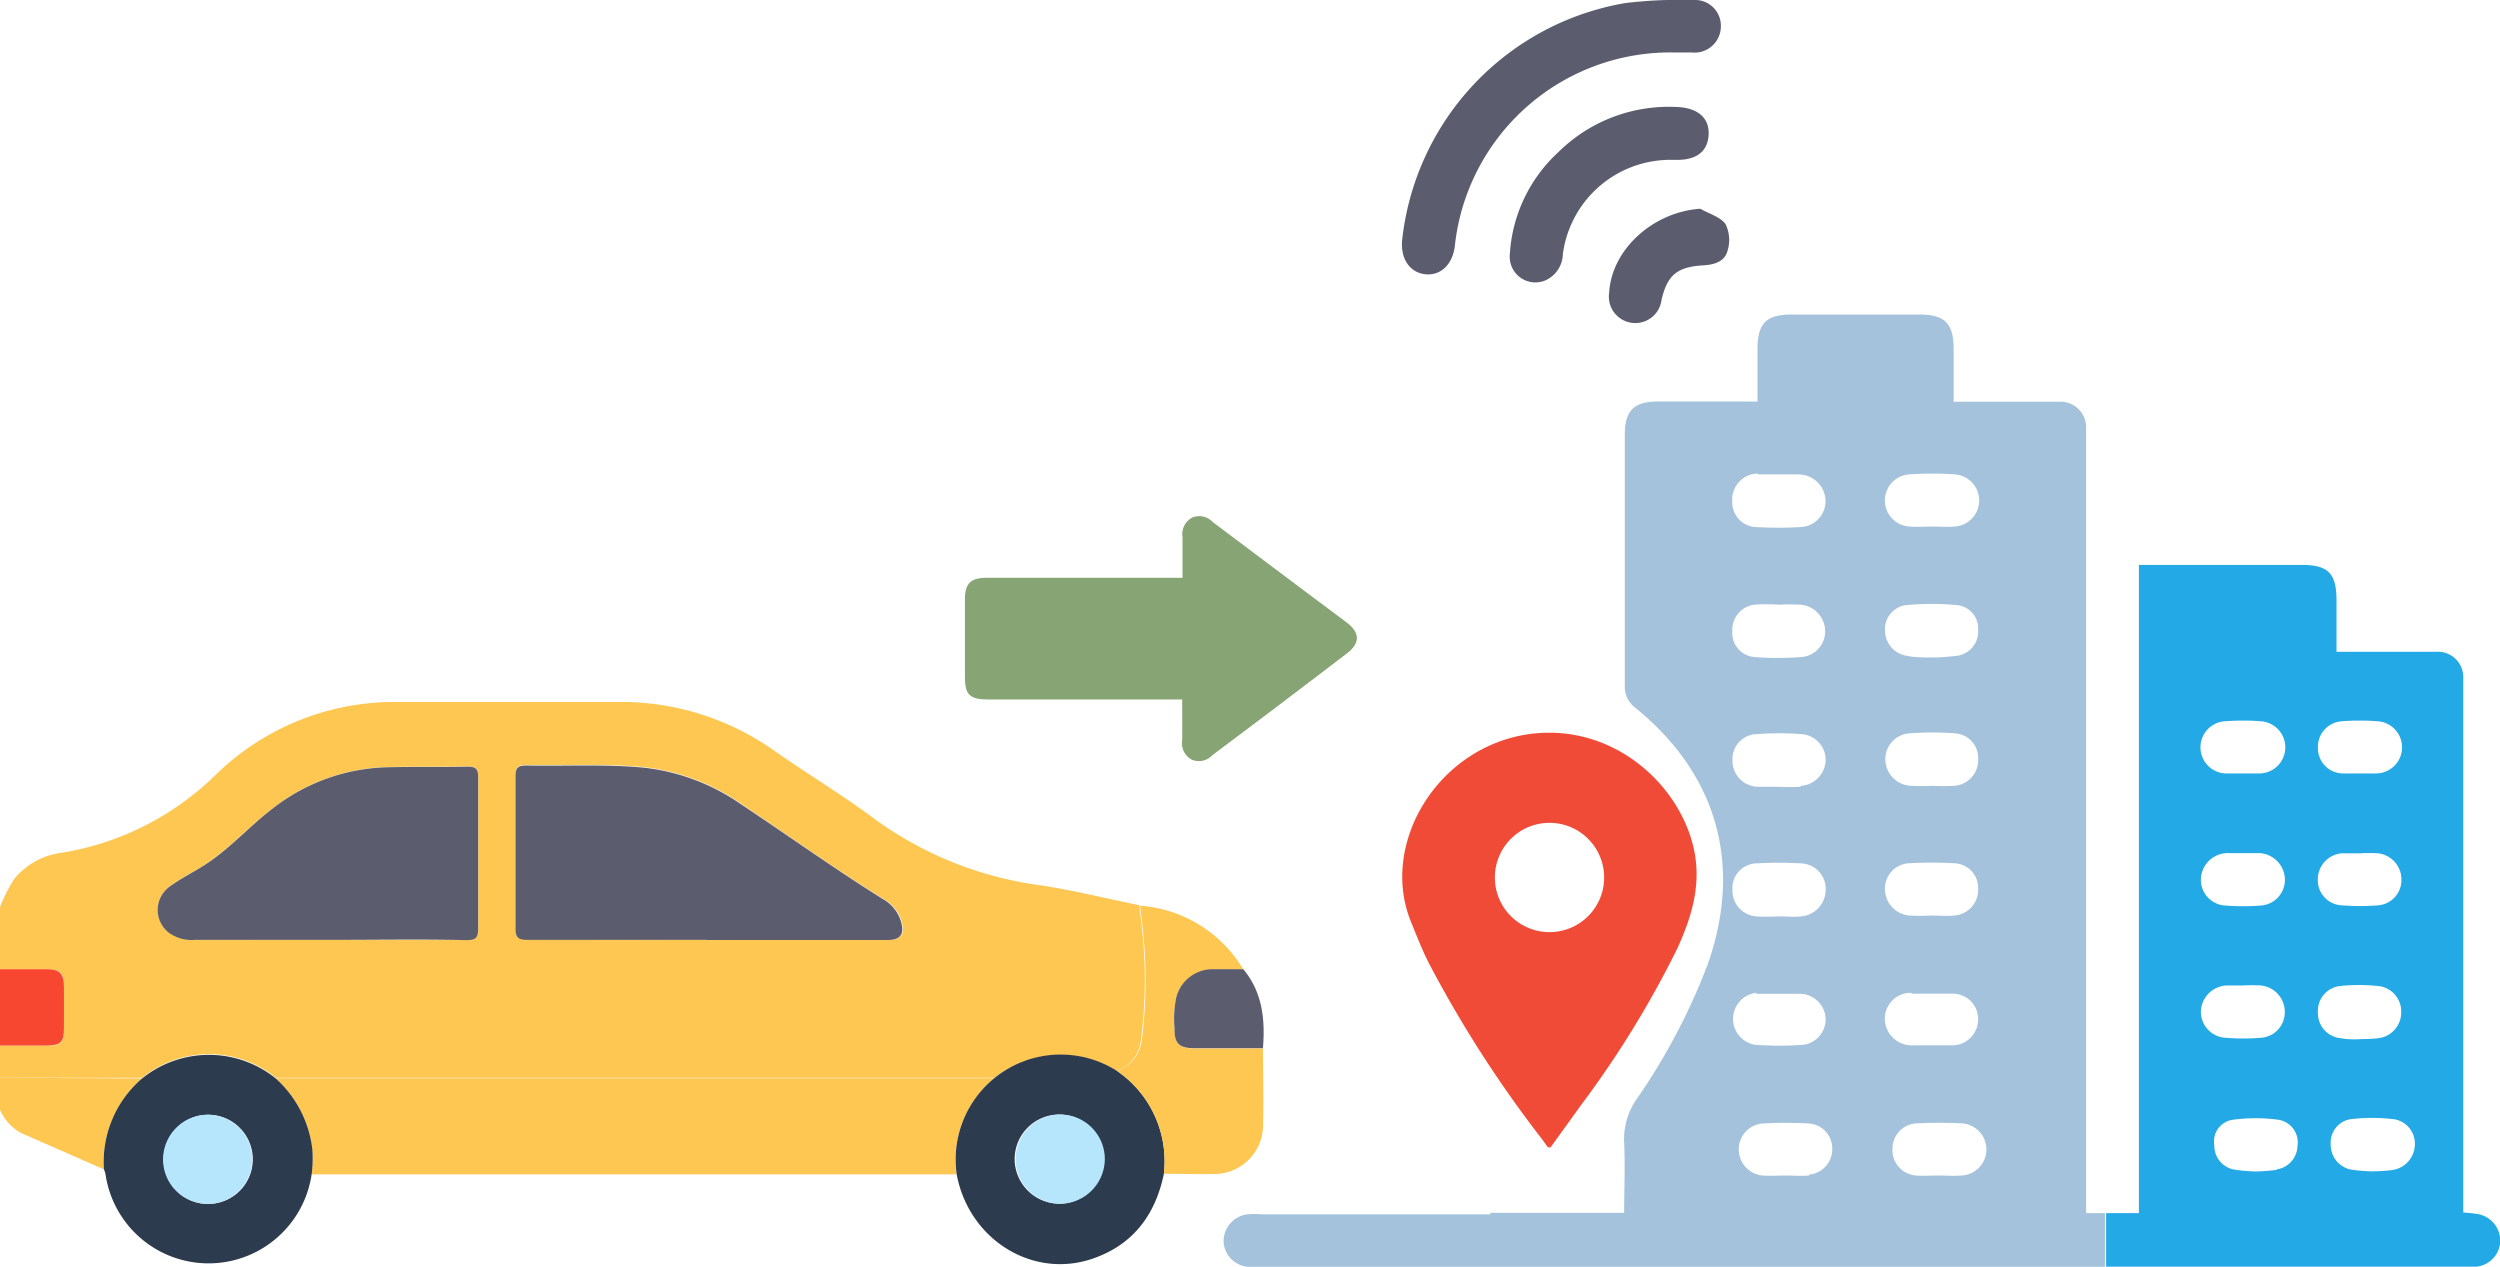
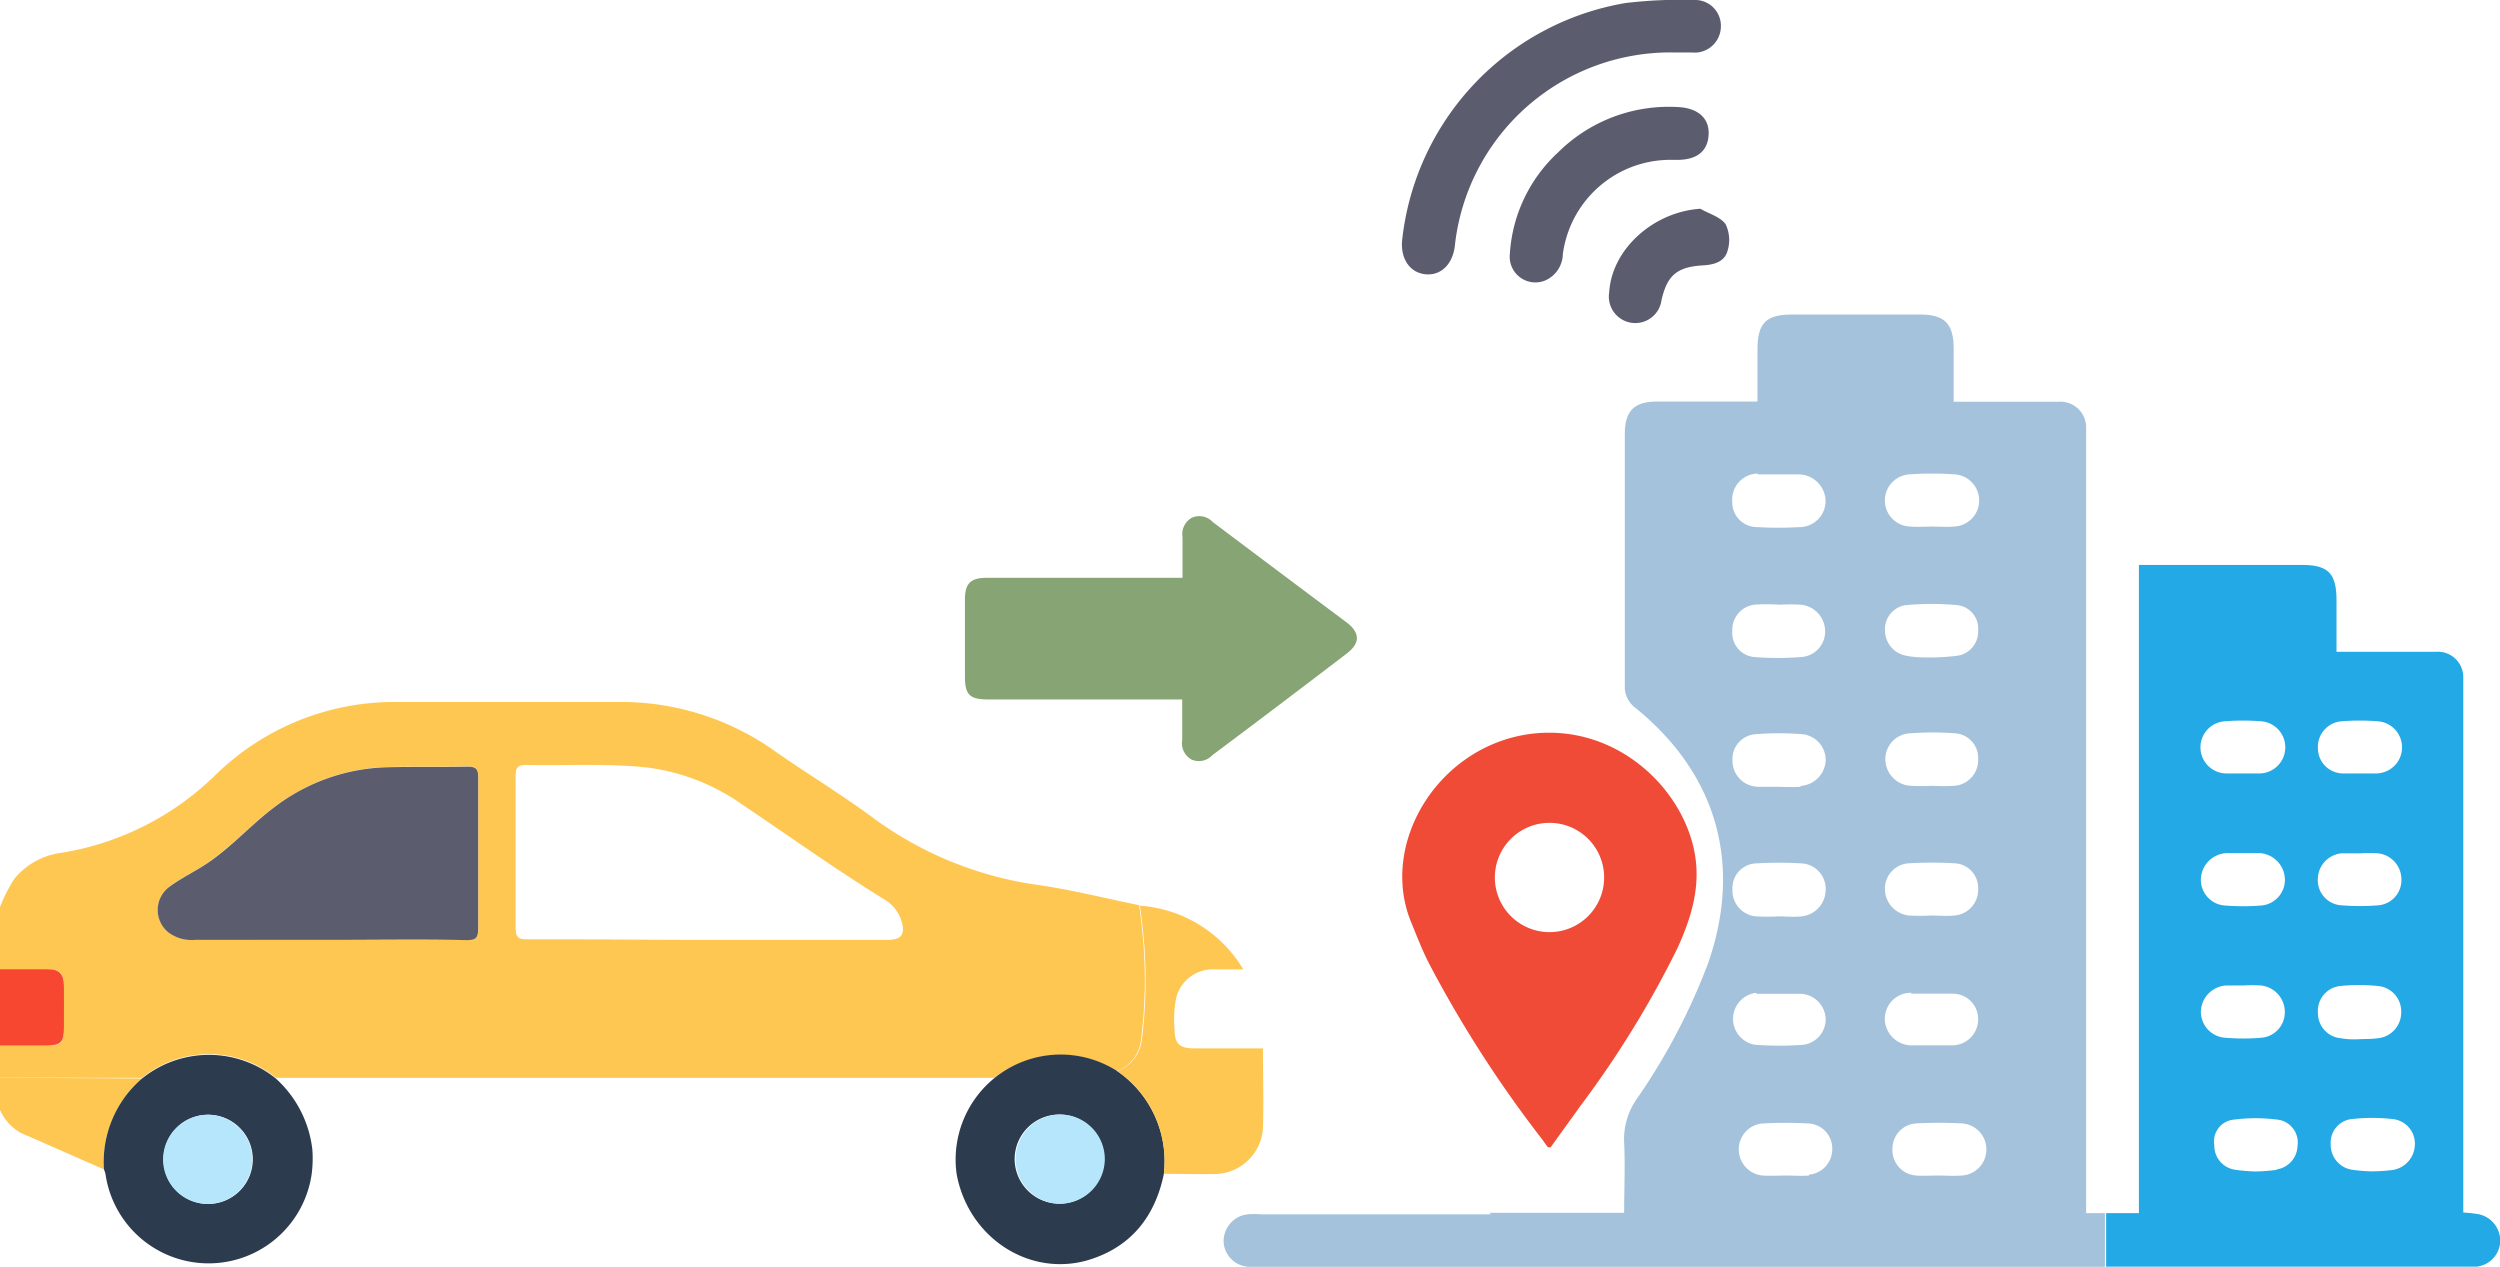
<svg xmlns="http://www.w3.org/2000/svg" viewBox="0 0 228.75 115.9">
  <defs>
    <style>.cls-1{fill:#fec751;}.cls-2{fill:#f84730;}.cls-3{fill:#2c3b4d;}.cls-4{fill:#5b5d6e;}.cls-5{fill:#b5e6fb;}.cls-6{fill:#ef4b37;}.cls-7{fill:#a4c2db;}.cls-8{fill:#23a9e5;}.cls-9{fill:#87a474;}</style>
  </defs>
  <g id="Layer_2" data-name="Layer 2">
    <g id="Layer_1-2" data-name="Layer 1">
      <path class="cls-1" d="M0,83a14.09,14.09,0,0,1,1.3-2.57,6.63,6.63,0,0,1,4.21-2.38A26.08,26.08,0,0,0,19.73,70.9,23.4,23.4,0,0,1,36.1,64.23h21A24.28,24.28,0,0,1,71,68.8c3,2.09,6.17,4,9.13,6.21a33.17,33.17,0,0,0,15.11,6c3,.46,6,1.2,9,1.82.09.74.19,1.48.26,2.22a42.71,42.71,0,0,1-.11,10.17A3.44,3.44,0,0,1,102.22,98,9.79,9.79,0,0,0,91,98.62q-32.39,0-64.75,0c-.34,0-.68,0-1,0a9.74,9.74,0,0,0-12.25,0L0,98.61V95.68H4.28c1.3,0,1.56-.27,1.57-1.61s0-2.55,0-3.83-.41-1.54-1.57-1.55c-1.42,0-2.85,0-4.28,0ZM64.69,86h0c5.53,0,11.06,0,16.59,0,1.18,0,1.55-.53,1.23-1.65a3.49,3.49,0,0,0-1.62-2.07c-4.45-2.74-8.69-5.79-13-8.68A19.26,19.26,0,0,0,59,70.2c-3.6-.35-7.22-.14-10.82-.21-.79,0-1,.21-1,1,0,4.63,0,9.25,0,13.88,0,1,.33,1.09,1.16,1.08C53.78,85.93,59.24,86,64.69,86ZM30.12,86c4.17,0,8.35,0,12.52,0,.77,0,1.13-.1,1.12-1,0-4.62,0-9.25,0-13.87,0-.72-.17-1-.94-1-2.41.05-4.82,0-7.22.05a17.73,17.73,0,0,0-10.46,3.64c-2.35,1.76-4.27,4-6.81,5.56-.93.56-1.9,1.07-2.78,1.71a2.64,2.64,0,0,0-.15,4.19,3.52,3.52,0,0,0,2.43.7Z" />
      <path class="cls-1" d="M0,98.61l13,.07A10.05,10.05,0,0,0,9.51,107c-2.53-1.11-5.06-2.23-7.59-3.33A4.5,4.5,0,0,1,0,101.55Z" />
      <path class="cls-2" d="M0,88.68c1.43,0,2.86,0,4.28,0,1.16,0,1.56.4,1.57,1.55s0,2.56,0,3.83-.27,1.6-1.57,1.61H0Z" />
-       <path class="cls-1" d="M25.21,98.66c.34,0,.68,0,1,0q32.37,0,64.75,0a9.74,9.74,0,0,0-3.45,8.79h-59a11.05,11.05,0,0,0,.06-2.23A10.32,10.32,0,0,0,25.21,98.66Z" />
      <path class="cls-3" d="M25.21,98.66a10.32,10.32,0,0,1,3.37,6.52,11.05,11.05,0,0,1-.06,2.23,9.53,9.53,0,0,1-18.87,0,3.45,3.45,0,0,0-.14-.42A10.05,10.05,0,0,1,13,98.68,9.74,9.74,0,0,1,25.21,98.66ZM19,102a4.08,4.08,0,1,0,4.13,4A4.08,4.08,0,0,0,19,102Z" />
-       <path class="cls-3" d="M87.53,107.41A9.61,9.61,0,0,1,102.22,98a10,10,0,0,1,4.27,9.43c-.81,3.9-3,6.66-6.86,7.85C94.2,116.91,88.59,113.25,87.53,107.41Zm9.4,2.73a4.08,4.08,0,1,0-4.09-4.09A4.1,4.1,0,0,0,96.93,110.14Z" />
+       <path class="cls-3" d="M87.53,107.41A9.61,9.61,0,0,1,102.22,98a10,10,0,0,1,4.27,9.43c-.81,3.9-3,6.66-6.86,7.85C94.2,116.91,88.59,113.25,87.53,107.41Zm9.4,2.73a4.08,4.08,0,1,0-4.09-4.09A4.1,4.1,0,0,0,96.93,110.14" />
      <path class="cls-1" d="M106.49,107.4A10,10,0,0,0,102.22,98a3.44,3.44,0,0,0,2.24-2.74,42.71,42.71,0,0,0,.11-10.17c-.07-.74-.17-1.48-.26-2.22a12,12,0,0,1,9.45,5.83h-2.7a3.44,3.44,0,0,0-3.42,2.53,9.68,9.68,0,0,0-.17,2.89c0,1.37.42,1.8,1.8,1.81,2.09,0,4.19,0,6.29,0,0,2.44.07,4.88,0,7.32a4.48,4.48,0,0,1-4.25,4.17C109.72,107.45,108.1,107.41,106.49,107.4Z" />
-       <path class="cls-4" d="M115.56,95.91c-2.1,0-4.2,0-6.29,0-1.38,0-1.83-.44-1.8-1.81a9.68,9.68,0,0,1,.17-2.89,3.44,3.44,0,0,1,3.42-2.53h2.7C115.52,90.79,115.77,93.29,115.56,95.91Z" />
-       <path class="cls-4" d="M64.69,86c-5.45,0-10.91,0-16.36,0-.83,0-1.17-.12-1.16-1.08,0-4.63,0-9.25,0-13.88,0-.8.23-1,1-1,3.6.07,7.22-.14,10.82.21a19.26,19.26,0,0,1,8.84,3.36c4.35,2.89,8.59,5.94,13,8.68a3.49,3.49,0,0,1,1.62,2.07c.32,1.12-.05,1.65-1.23,1.65-5.53,0-11.06,0-16.59,0Z" />
      <path class="cls-4" d="M30.12,86H17.82a3.52,3.52,0,0,1-2.43-.7,2.64,2.64,0,0,1,.15-4.19c.88-.64,1.85-1.15,2.78-1.71,2.54-1.52,4.46-3.8,6.81-5.56a17.73,17.73,0,0,1,10.46-3.64c2.4-.05,4.81,0,7.22-.05.77,0,.95.25.94,1,0,4.62,0,9.25,0,13.87,0,.92-.35,1-1.12,1C38.47,85.93,34.29,86,30.12,86Z" />
      <path class="cls-5" d="M19,102A4.08,4.08,0,1,1,14.92,106,4.11,4.11,0,0,1,19,102Z" />
      <path class="cls-5" d="M96.93,110.14a4.08,4.08,0,1,1,4.16-4A4.11,4.11,0,0,1,96.93,110.14Z" />
      <path class="cls-4" d="M153.12,4.8a19.83,19.83,0,0,0-20,17.68c-.19,1.68-1.25,2.73-2.64,2.62s-2.33-1.31-2.19-3.07A24.71,24.71,0,0,1,148.72.28,42.14,42.14,0,0,1,155,0a2.36,2.36,0,0,1,2.46,2.46,2.41,2.41,0,0,1-2.69,2.34Z" />
      <path class="cls-4" d="M153.15,14.63A9.93,9.93,0,0,0,143,23.26a2.7,2.7,0,0,1-1.56,2.38,2.35,2.35,0,0,1-3.29-2.39,13.79,13.79,0,0,1,4.43-9.32,14.37,14.37,0,0,1,10.84-4.14c1.91.06,3,1,2.92,2.53s-1.09,2.34-3,2.31Z" />
      <path class="cls-4" d="M155.58,19.1c.79.46,1.83.74,2.31,1.41a3.33,3.33,0,0,1,.18,2.44c-.27,1-1.22,1.27-2.21,1.33-2.4.13-3.31.9-3.83,3.17a2.42,2.42,0,1,1-4.79-.69C147.47,22.81,151.27,19.39,155.58,19.1Z" />
      <path class="cls-6" d="M144.69,101.08a90.75,90.75,0,0,0,8.8-14.33c1.25-2.75,2.13-5.57,1.58-8.65-1.1-6.13-7.39-12-15.16-10.93-8.41,1.2-13.68,10.06-10.82,17.14.51,1.25,1,2.52,1.6,3.72A108.52,108.52,0,0,0,141,104.11c.19.25.38.52.63.87h.25Zm-7.91-20.7a5,5,0,1,1,5,4.91A5,5,0,0,1,136.78,80.38Z" />
      <path class="cls-7" d="M190.88,111v-1.75q0-34.29,0-68.58c0-.5,0-1,0-1.51a2.35,2.35,0,0,0-2.52-2.4c-2.73,0-5.45,0-8.18,0h-1.42V31.93c0-2.31-.8-3.14-3.08-3.15q-5.85,0-11.7,0c-2.39,0-3.16.79-3.17,3.18v4.78h-9.14c-2.13,0-3,.82-3,3,0,7.76,0,15.52,0,23.28a2.43,2.43,0,0,0,.82,1.63c7.61,6.08,10,14.43,6.76,23.6a57.25,57.25,0,0,1-6.49,12.31,6.4,6.4,0,0,0-1.15,4c.1,2.13,0,4.26,0,6.41h-12l0,0h-.3a1.1,1.1,0,0,0,.09.14h-21a8.66,8.66,0,0,0-1.25,0,2.48,2.48,0,0,0-2.19,2.51,2.42,2.42,0,0,0,2.26,2.29c.46,0,.92,0,1.38,0h77V111ZM178.82,71.9a16.83,16.83,0,0,1-2,0h0a19.25,19.25,0,0,1-2,0,2.45,2.45,0,0,1-2.31-2.38,2.36,2.36,0,0,1,2.24-2.42,27.24,27.24,0,0,1,4.14,0A2.25,2.25,0,0,1,181,69.46,2.35,2.35,0,0,1,178.82,71.9ZM181,81.29a2.36,2.36,0,0,1-2.17,2.48c-.71.07-1.42,0-2.14,0a19.25,19.25,0,0,1-2,0,2.45,2.45,0,0,1-2.22-2.46,2.32,2.32,0,0,1,2.2-2.32,35.91,35.91,0,0,1,4.15,0A2.25,2.25,0,0,1,181,81.29ZM179.11,60a20.74,20.74,0,0,1-2.33.16c-.8,0-1.56,0-2.3-.15a2.35,2.35,0,0,1-2-2.26,2.22,2.22,0,0,1,1.83-2.37,24.77,24.77,0,0,1,4.87,0A2.15,2.15,0,0,1,181,57.67,2.24,2.24,0,0,1,179.11,60Zm-4.47-16.59a29,29,0,0,1,4.27,0,2.39,2.39,0,0,1-.13,4.77c-.66.06-1.33,0-2,0s-1.35.05-2,0a2.39,2.39,0,0,1-.13-4.77Zm-13.8,0c.67,0,1.34,0,2,0s1.18,0,1.76,0a2.48,2.48,0,0,1,2.44,2.39,2.39,2.39,0,0,1-2.37,2.43,33.65,33.65,0,0,1-3.89,0,2.27,2.27,0,0,1-2.28-2.35A2.38,2.38,0,0,1,160.84,43.33Zm3.92,28.58a19.25,19.25,0,0,1-2,0h0c-.63,0-1.26,0-1.89,0a2.38,2.38,0,0,1-2.35-2.44,2.28,2.28,0,0,1,2.26-2.38,26.84,26.84,0,0,1,4,0,2.37,2.37,0,0,1,2.27,2.41A2.45,2.45,0,0,1,164.76,71.91Zm2.29,9.39a2.46,2.46,0,0,1-2.22,2.47c-.7.07-1.42,0-2.13,0a19.24,19.24,0,0,1-2,0,2.36,2.36,0,0,1-2.18-2.47A2.25,2.25,0,0,1,160.69,79a35.74,35.74,0,0,1,4.14,0A2.33,2.33,0,0,1,167.05,81.3Zm-8.54-23.6a2.31,2.31,0,0,1,2-2.45,15.47,15.47,0,0,1,2.26,0v0a19.25,19.25,0,0,1,2,0,2.45,2.45,0,0,1,2.23,2.46,2.34,2.34,0,0,1-2.2,2.33,27.67,27.67,0,0,1-4.27,0A2.21,2.21,0,0,1,158.51,57.7Zm2.18,33.15c.71,0,1.42,0,2.13,0h0c.63,0,1.26,0,1.89,0a2.39,2.39,0,0,1,2.34,2.32A2.36,2.36,0,0,1,165,95.6a30.63,30.63,0,0,1-4.39,0,2.4,2.4,0,0,1,.12-4.76Zm4.83,16.63c-.7.06-1.42,0-2.13,0s-1.43.05-2.14,0a2.4,2.4,0,0,1-2.15-2.39,2.36,2.36,0,0,1,2.16-2.37,38,38,0,0,1,4.27,0,2.29,2.29,0,0,1,2.12,2.38A2.33,2.33,0,0,1,165.52,107.48Zm9.37-16.64c1.25,0,2.51,0,3.77,0A2.32,2.32,0,0,1,181,93.23a2.38,2.38,0,0,1-2.37,2.42c-.63,0-1.26,0-1.88,0s-1.26,0-1.89,0a2.46,2.46,0,0,1-2.4-2.42A2.38,2.38,0,0,1,174.89,90.84Zm4.57,16.64c-.7.06-1.42,0-2.13,0s-1.35.05-2,0a2.33,2.33,0,0,1-2.17-2.47,2.31,2.31,0,0,1,2.21-2.3,41,41,0,0,1,4.15,0,2.39,2.39,0,0,1,0,4.77Z" />
      <path class="cls-8" d="M226.52,111.06c-.35-.06-.71-.08-1.13-.12V63.4c0-.46,0-.92,0-1.38a2.33,2.33,0,0,0-2.53-2.38c-2,0-4,0-6,0h-3.07c0-1.68,0-3.19,0-4.69,0-2.49-.75-3.26-3.2-3.26H195.71V111h-3v4.91h32.46c.42,0,.85,0,1.26,0a2.42,2.42,0,0,0,2.34-2.34A2.48,2.48,0,0,0,226.52,111.06ZM203.53,66a21.32,21.32,0,0,1,3.39,0,2.39,2.39,0,0,1-.13,4.77c-.5,0-1,0-1.51,0s-1.09,0-1.63,0a2.39,2.39,0,0,1-.12-4.77Zm.23,12.06c.5,0,1,0,1.51,0h0c.5,0,1,0,1.51,0a2.47,2.47,0,0,1,2.29,2.4,2.36,2.36,0,0,1-2.26,2.4,20.57,20.57,0,0,1-3.14,0,2.36,2.36,0,0,1-2.29-2.37A2.46,2.46,0,0,1,203.76,78.06Zm-2.38,14.58a2.46,2.46,0,0,1,2.35-2.47c.5,0,1,0,1.51,0h0a14.77,14.77,0,0,1,1.63,0,2.44,2.44,0,0,1,2.19,2.49,2.34,2.34,0,0,1-2.22,2.3,19.37,19.37,0,0,1-3.14,0A2.39,2.39,0,0,1,201.38,92.64Zm6.94,14.4a16.44,16.44,0,0,1-1.93.15,14.68,14.68,0,0,1-1.94-.17,2.21,2.21,0,0,1-1.84-2.23,2,2,0,0,1,1.67-2.33,15.69,15.69,0,0,1,4.22,0,2.11,2.11,0,0,1,1.72,2.42A2.23,2.23,0,0,1,208.32,107ZM214.22,66a21.31,21.31,0,0,1,3.39,0,2.39,2.39,0,0,1-.16,4.77c-.54,0-1.08,0-1.63,0s-1,0-1.5,0a2.31,2.31,0,0,1-2.23-2.27A2.35,2.35,0,0,1,214.22,66Zm.13,12.08c.54,0,1.09,0,1.63,0v0a12.64,12.64,0,0,1,1.63,0,2.41,2.41,0,0,1,2.12,2.42,2.31,2.31,0,0,1-2.16,2.34,20.86,20.86,0,0,1-3.26,0,2.3,2.3,0,0,1-2.23-2.4A2.4,2.4,0,0,1,214.35,78.07ZM212.09,92.7a2.3,2.3,0,0,1,2-2.48,17.06,17.06,0,0,1,3.5,0,2.33,2.33,0,0,1,2.12,2.4A2.37,2.37,0,0,1,217.57,95c-.58.08-1.17.06-1.75.09s-1.1,0-1.63-.09A2.3,2.3,0,0,1,212.09,92.7Zm6.8,14.36a17.3,17.3,0,0,1-1.87.12,14.6,14.6,0,0,1-1.88-.16,2.3,2.3,0,0,1-1.88-2.34,2.16,2.16,0,0,1,1.8-2.27,16.56,16.56,0,0,1,4,0,2.26,2.26,0,0,1,1.9,2.33A2.4,2.4,0,0,1,218.89,107.06Z" />
      <path class="cls-9" d="M108.17,64H90.45c-1.74,0-2.16-.42-2.16-2.13q0-3.49,0-7c0-1.46.49-2,2-2h17.91c0-1.3,0-2.51,0-3.71a1.72,1.72,0,0,1,.88-1.8,1.68,1.68,0,0,1,1.88.4q6.07,4.57,12.16,9.12c1.38,1,1.38,2,0,3Q117,64.56,110.93,69.1a1.68,1.68,0,0,1-1.88.41,1.71,1.71,0,0,1-.88-1.8C108.18,66.51,108.17,65.31,108.17,64Z" />
    </g>
  </g>
</svg>